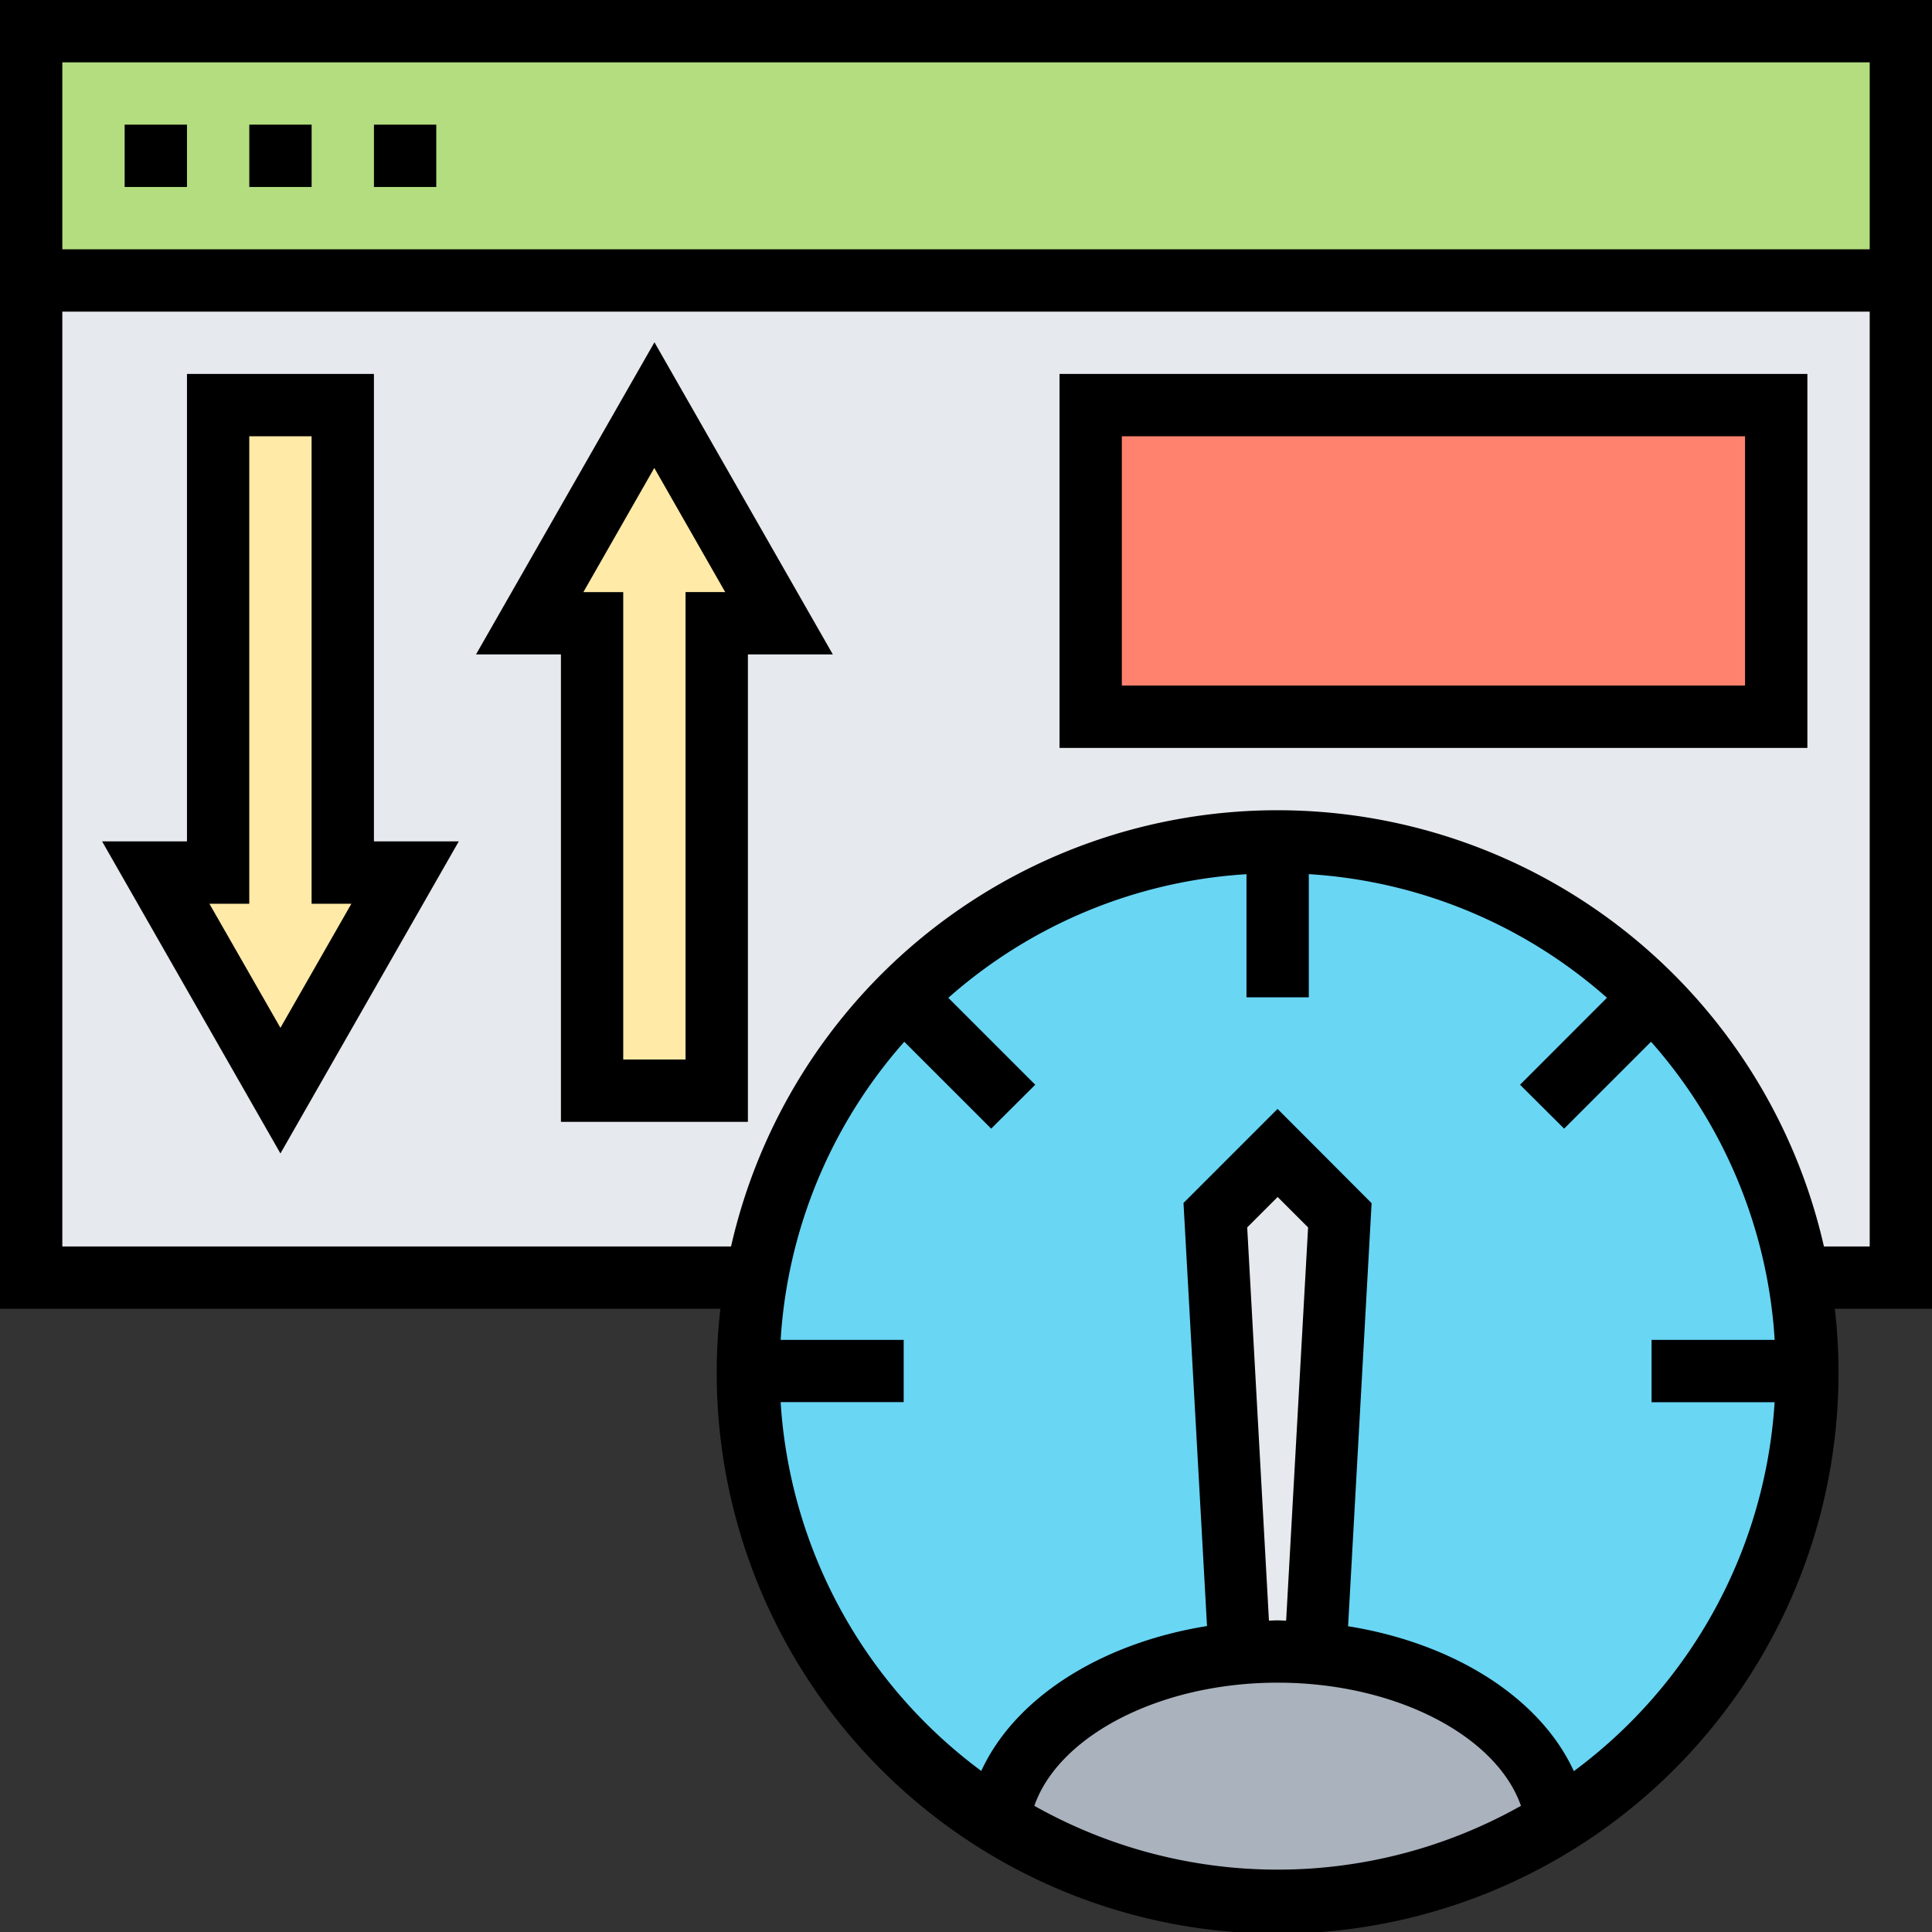
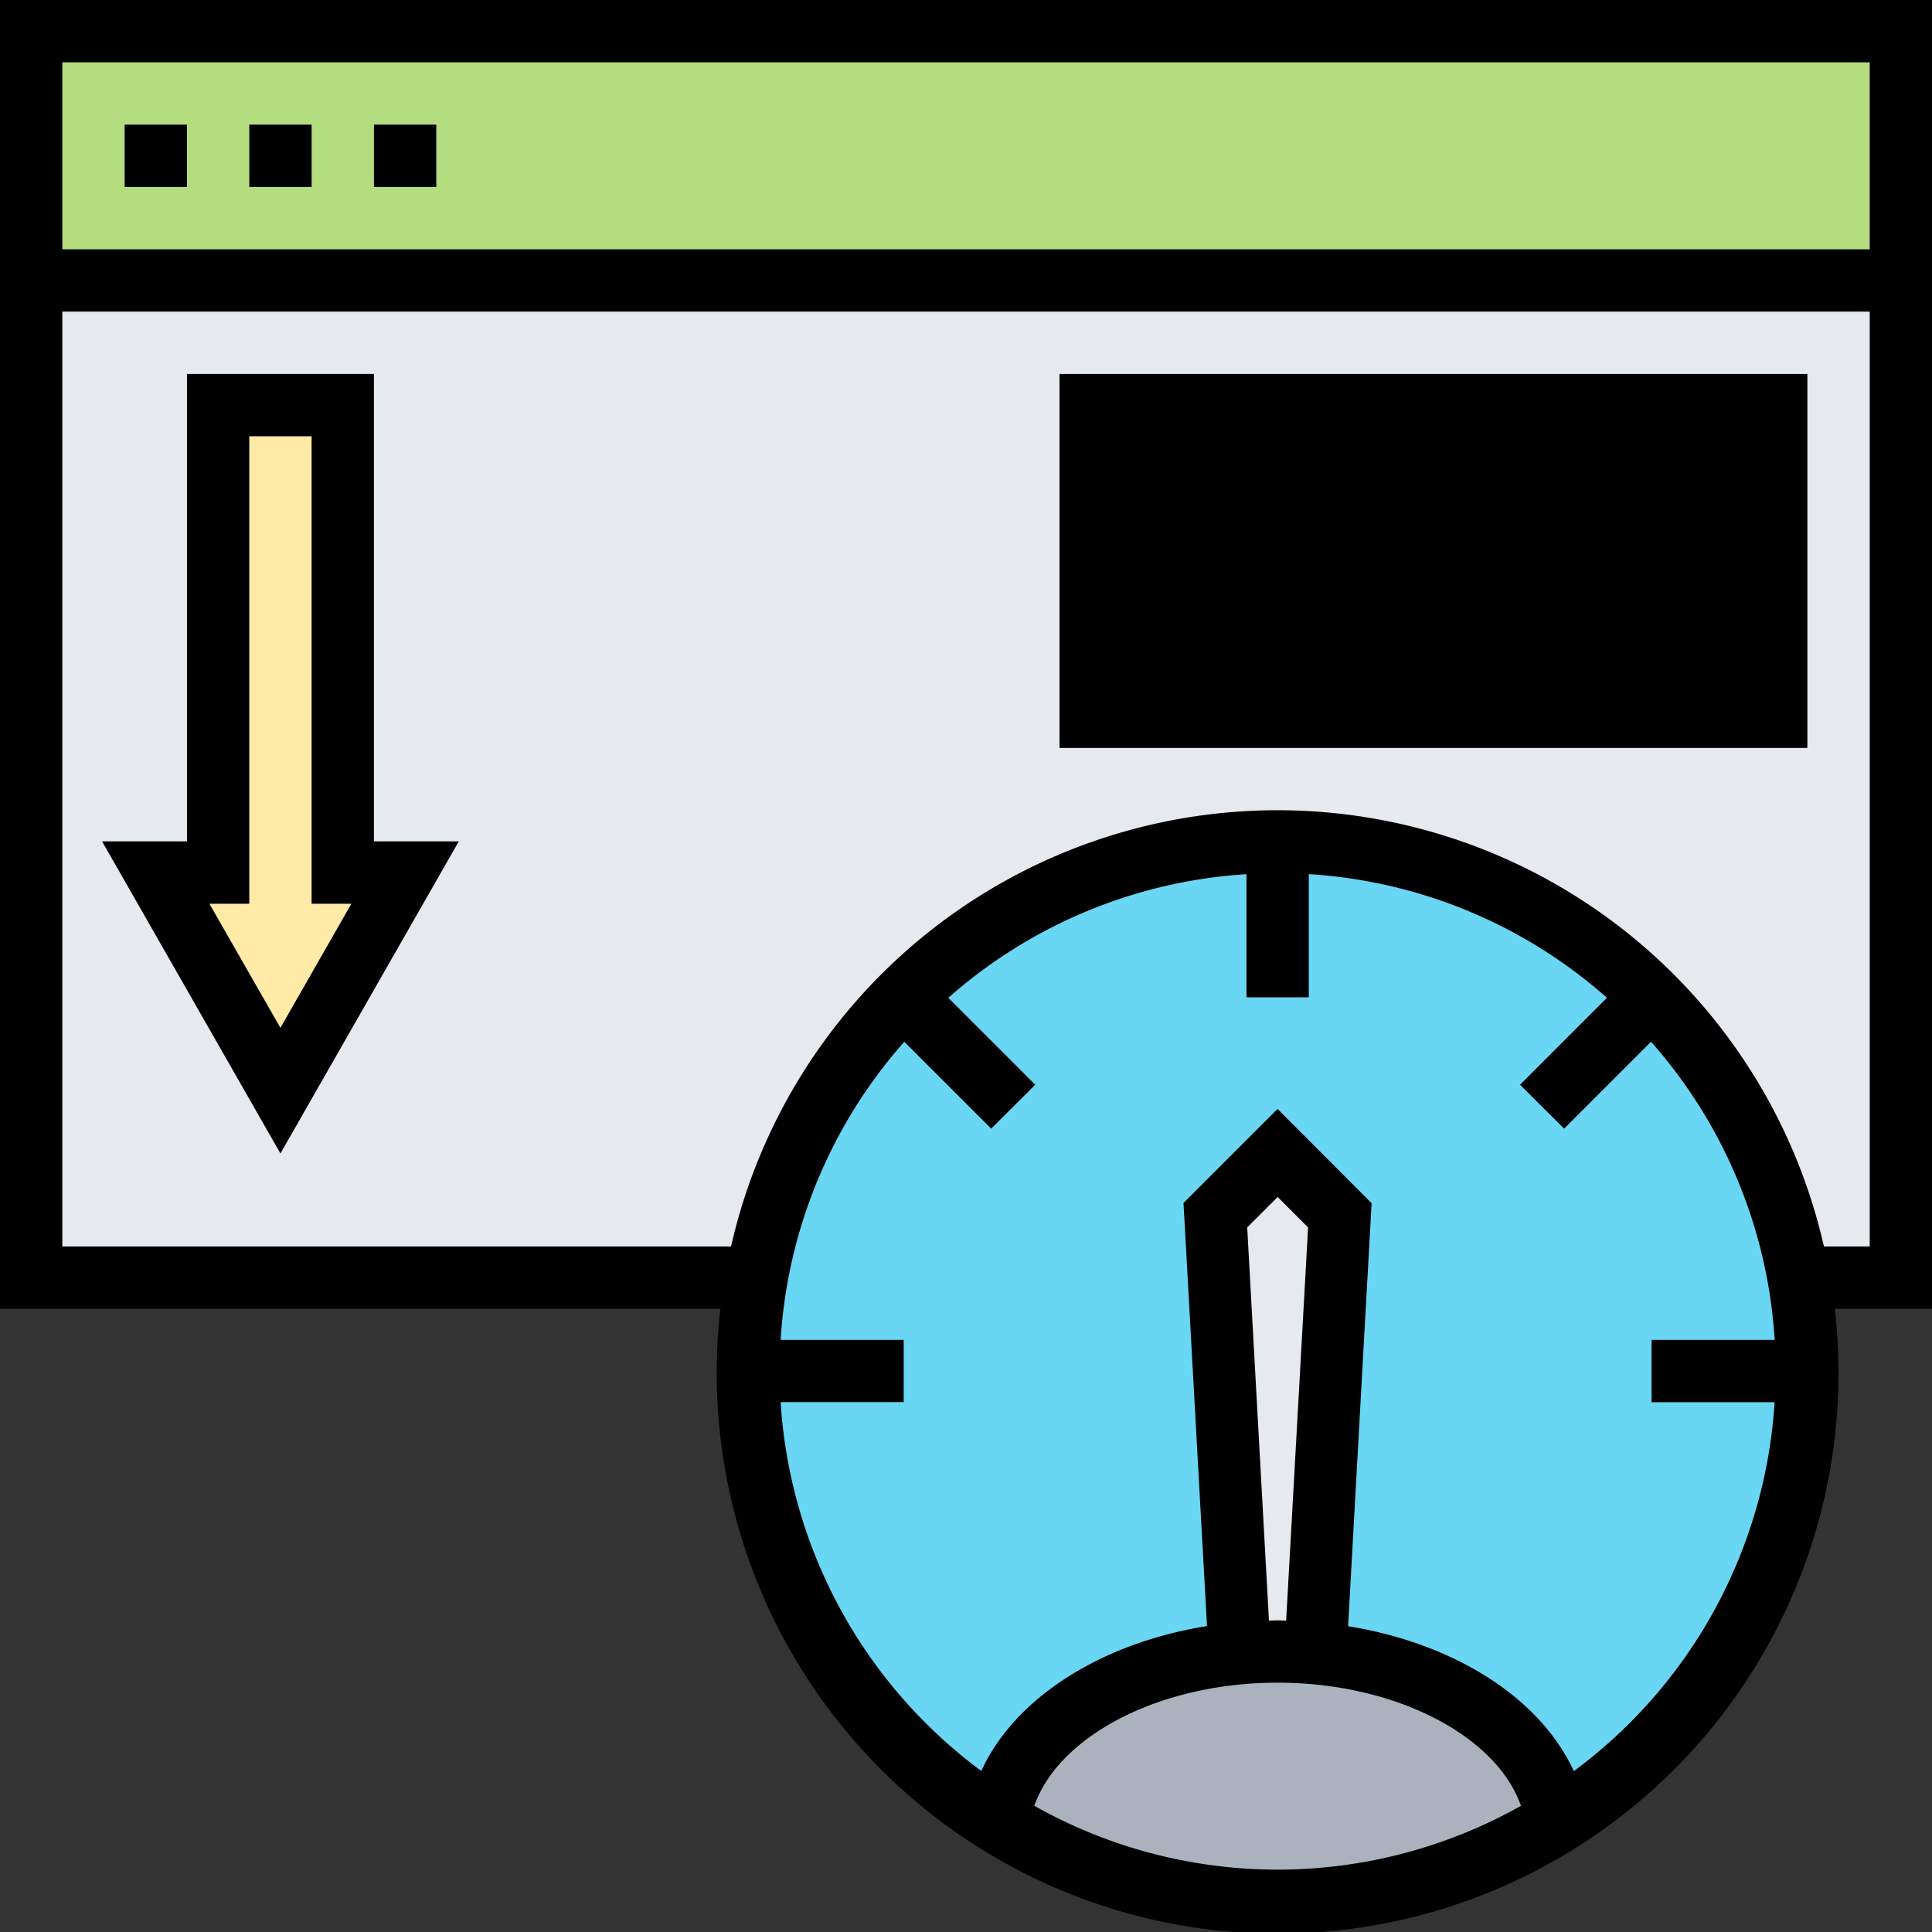
<svg xmlns="http://www.w3.org/2000/svg" width="61.625" height="61.625" viewBox="0 0 61.625 61.625">
  <rect x="0" y="0" width="61.625" height="61.625" fill="#333333" stroke="none" />
  <g id="bandwith" transform="translate(-1 -1)">
    <path id="Trazado_1796" data-name="Trazado 1796" d="M2,10H61.638V41.807H2Z" transform="translate(-0.006 -0.054)" fill="#e6e9ed" />
    <path id="Trazado_1797" data-name="Trazado 1797" d="M13.952,28.909,9.976,35.867,6,28.909H7.988V14h3.976V28.909Z" transform="translate(-0.03 -0.079)" fill="#ffeaa7" />
-     <path id="Trazado_1798" data-name="Trazado 1798" d="M21.976,14l3.976,6.958H23.964V35.867H19.988V20.958H18Z" transform="translate(-0.103 -0.079)" fill="#ffeaa7" />
-     <path id="Trazado_1799" data-name="Trazado 1799" d="M36,14H57.867v9.94H36Z" transform="translate(-0.211 -0.079)" fill="#ff826e" />
    <ellipse id="Elipse_148" data-name="Elipse 148" cx="16.5" cy="17.5" rx="16.5" ry="17.5" transform="translate(25 27)" fill="#69d6f4" />
    <path id="Trazado_1800" data-name="Trazado 1800" d="M50.852,59.4l.01.01a16.892,16.892,0,0,1-17.832,0l.01-.01c.388-2.763,3.608-4.97,7.693-5.338.4-.04.805-.06,1.213-.06s.815.02,1.213.06c4.085.368,7.306,2.574,7.693,5.338Z" transform="translate(-0.193 -0.32)" fill="#aab2bd" />
    <path id="Trazado_1801" data-name="Trazado 1801" d="M43.976,39.988,43.2,53.963c-.4-.04-.805-.06-1.213-.06s-.815.02-1.213.06L40,39.988,41.988,38Z" transform="translate(-0.236 -0.223)" fill="#e6e9ed" />
    <path id="Trazado_1802" data-name="Trazado 1802" d="M2,2H61.638V9.952H2Z" transform="translate(-0.006 -0.006)" fill="#b4dd7f" />
    <path id="Trazado_1803" data-name="Trazado 1803" d="M5,5H6.988V6.988H5Z" transform="translate(-0.024 -0.024)" />
    <path id="Trazado_1804" data-name="Trazado 1804" d="M9,5h1.988V6.988H9Z" transform="translate(-0.048 -0.024)" />
    <path id="Trazado_1805" data-name="Trazado 1805" d="M13,5h1.988V6.988H13Z" transform="translate(-0.072 -0.024)" />
    <path id="Trazado_1806" data-name="Trazado 1806" d="M62.625,1H1V42.746H23.978a17.891,17.891,0,1,0,35.548,0h3.1ZM60.638,2.988V8.952H2.988V2.988ZM33.992,58.6c.786-2.245,4.017-3.928,7.761-3.928s6.975,1.683,7.761,3.928a15.812,15.812,0,0,1-15.522,0Zm6.79-18.449.971-.971.971.971-.7,12.542c-.091,0-.182-.009-.274-.009s-.183.007-.274.009ZM51.2,57.494c-1.064-2.324-3.8-4.076-7.2-4.622l.75-13.495-3-3.006-3,3,.75,13.495c-3.4.547-6.135,2.3-7.2,4.622a15.873,15.873,0,0,1-6.4-11.765h3.925V43.739H25.9a15.814,15.814,0,0,1,3.944-9.51L32.616,37,34.021,35.6l-2.772-2.772a15.82,15.82,0,0,1,9.51-3.944v3.927h1.988V28.882a15.814,15.814,0,0,1,9.51,3.944L49.485,35.6,50.891,37l2.772-2.772a15.82,15.82,0,0,1,3.944,9.51H53.68v1.988h3.925a15.874,15.874,0,0,1-6.4,11.765Zm7.978-16.735a17.874,17.874,0,0,0-34.86,0H2.988V10.94h57.65V40.758Z" transform="translate(0 0)" />
    <path id="Trazado_1807" data-name="Trazado 1807" d="M12.947,13H6.984V27.909H4.276l5.689,9.955,5.689-9.955H12.947ZM9.965,33.857,7.7,29.9H8.971V14.988h1.988V29.9h1.268Z" transform="translate(-0.02 -0.072)" />
-     <path id="Trazado_1808" data-name="Trazado 1808" d="M16.276,21.939h2.708V36.849h5.964V21.939h2.708l-5.689-9.955Zm6.683-1.988V34.861H20.971V19.952H19.7l2.262-3.96,2.262,3.96Z" transform="translate(-0.092 -0.066)" />
-     <path id="Trazado_1809" data-name="Trazado 1809" d="M35,24.928H58.855V13H35Zm1.988-9.94H56.867V22.94H36.988Z" transform="translate(-0.205 -0.072)" />
+     <path id="Trazado_1809" data-name="Trazado 1809" d="M35,24.928H58.855V13H35Zm1.988-9.94H56.867H36.988Z" transform="translate(-0.205 -0.072)" />
  </g>
</svg>